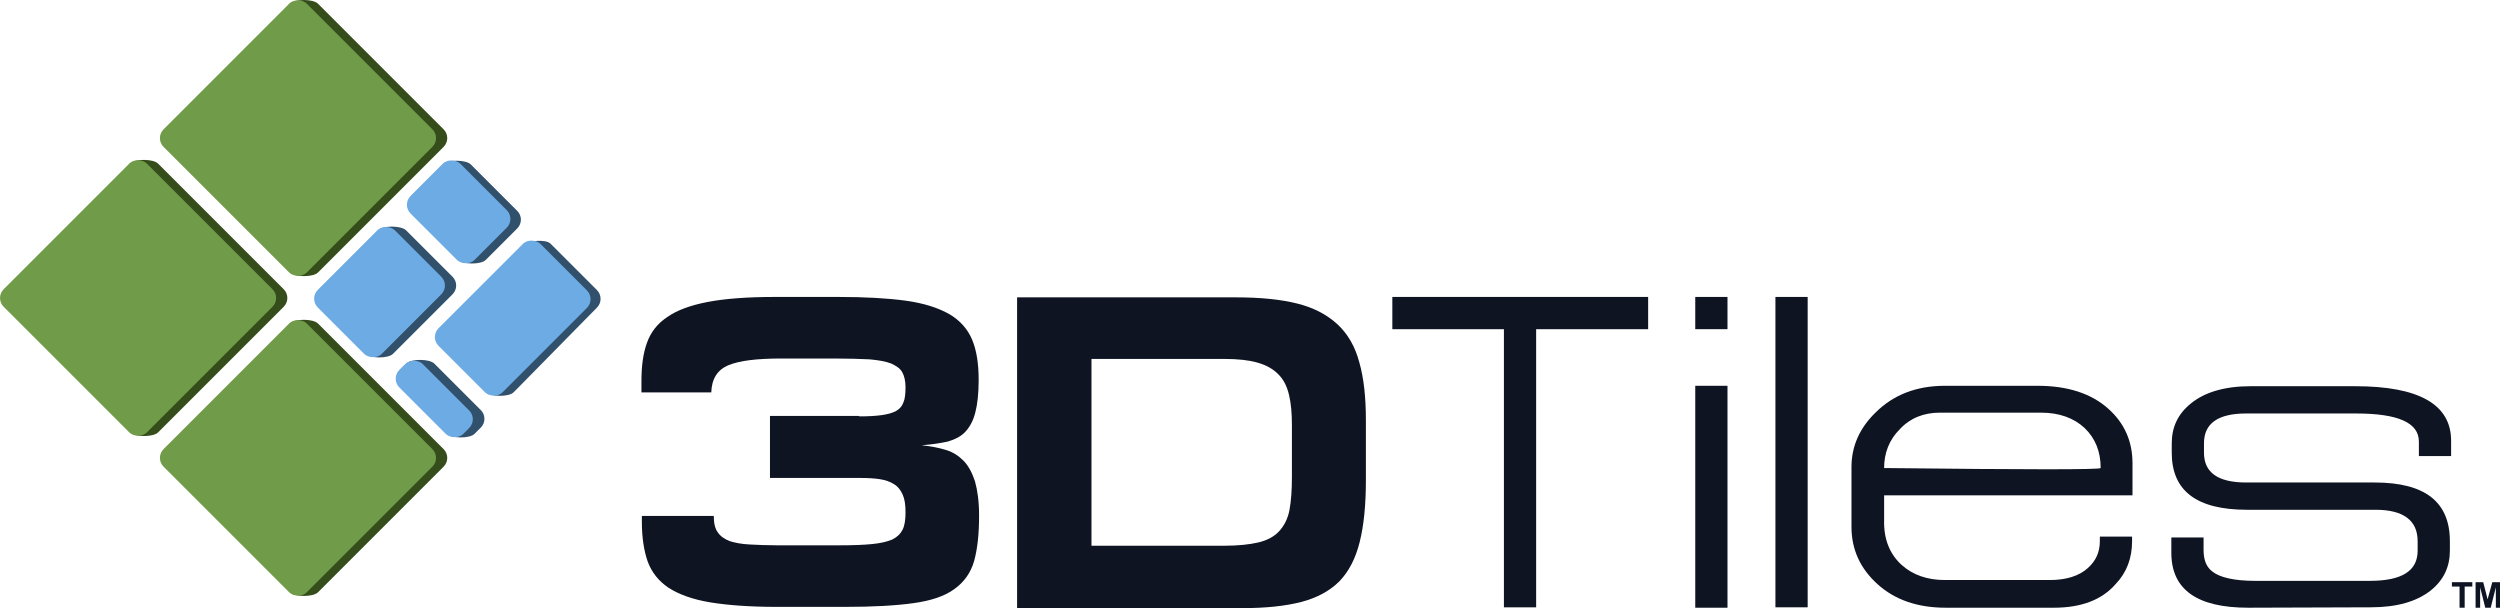
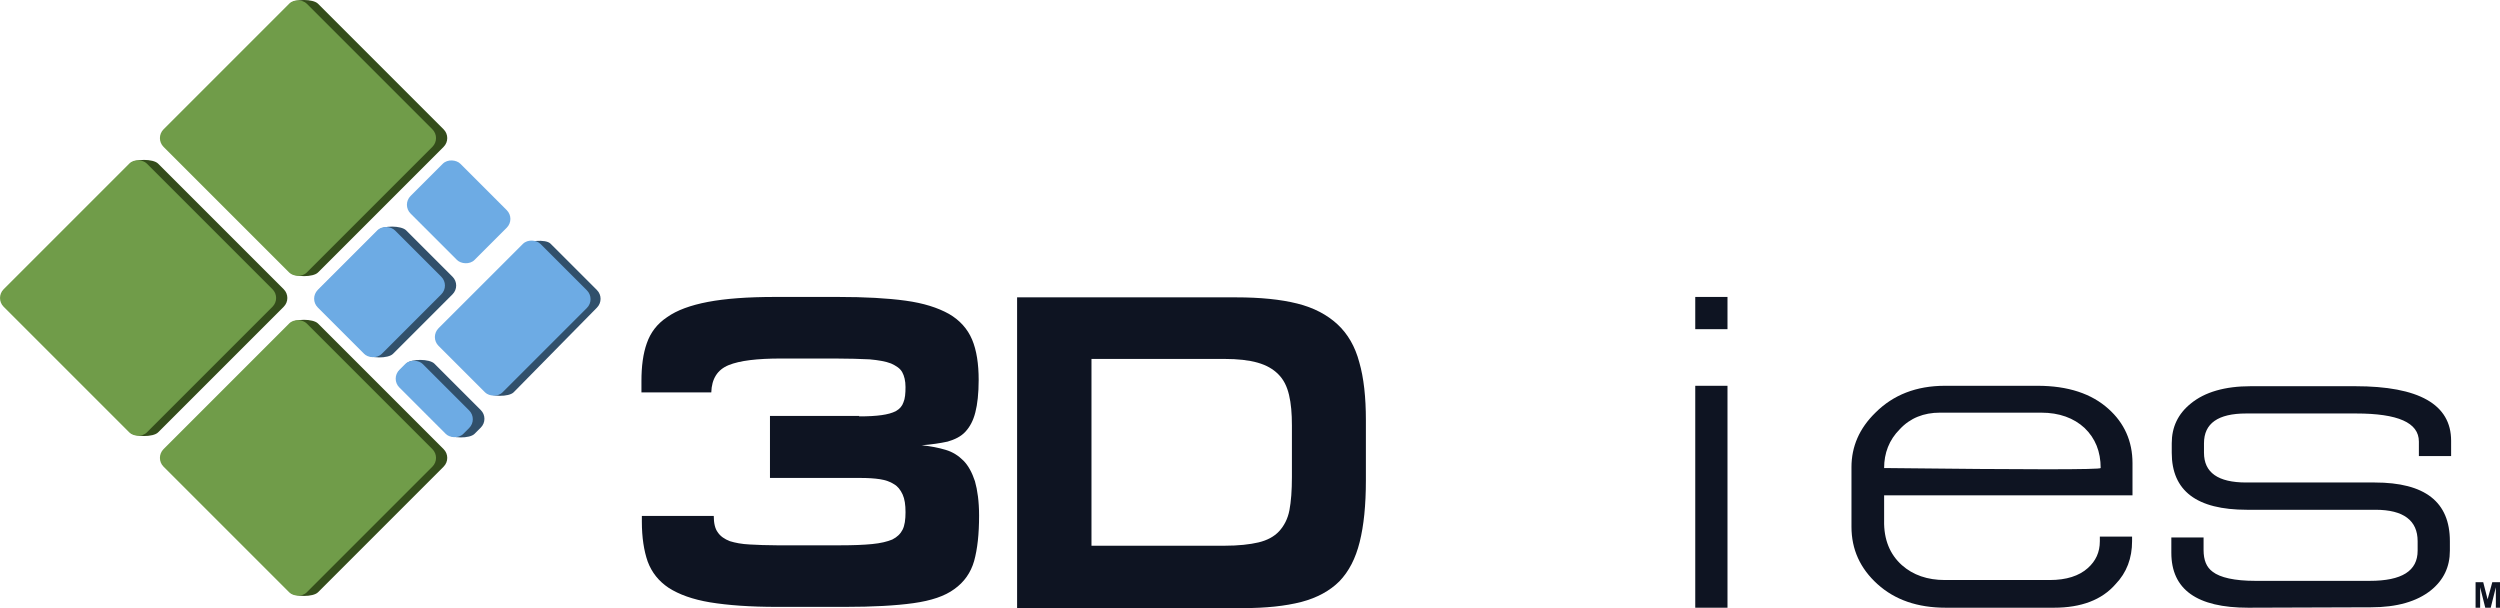
<svg xmlns="http://www.w3.org/2000/svg" xmlns:ns1="http://sodipodi.sourceforge.net/DTD/sodipodi-0.dtd" xmlns:ns2="http://www.inkscape.org/namespaces/inkscape" version="1.1" id="Layer_1" x="0px" y="0px" viewBox="0 0 604.942 147.153" xml:space="preserve" ns1:docname="3DTiles_dark_color.svg" ns2:version="0.92.4 (5da689c313, 2019-01-14)" width="604.942" height="147.153">
  <defs id="defs75">
    <filter style="color-interpolation-filters:sRGB" ns2:label="Drop Shadow" id="filter9843" x="-0.001" y="-0.001" width="1.051" height="1.045">
      <feFlood flood-opacity="0.498" flood-color="rgb(0,0,0)" result="flood" id="feFlood9833" />
      <feComposite in="flood" in2="SourceGraphic" operator="in" result="composite1" id="feComposite9835" />
      <feGaussianBlur in="composite1" stdDeviation="0" result="blur" id="feGaussianBlur9837" />
      <feOffset dx="2.4" dy="2.1" result="offset" id="feOffset9839" />
      <feComposite in="SourceGraphic" in2="offset" operator="over" result="composite2" id="feComposite9841" />
    </filter>
    <filter style="color-interpolation-filters:sRGB" ns2:label="Drop Shadow" id="filter9843-2" x="-0.001" y="-0.001" width="1.051" height="1.045">
      <feFlood flood-opacity="0.498" flood-color="rgb(0,0,0)" result="flood" id="feFlood9833-1" />
      <feComposite in="flood" in2="SourceGraphic" operator="in" result="composite1" id="feComposite9835-1" />
      <feGaussianBlur in="composite1" stdDeviation="0" result="blur" id="feGaussianBlur9837-9" />
      <feOffset dx="2.4" dy="2.1" result="offset" id="feOffset9839-6" />
      <feComposite in="SourceGraphic" in2="offset" operator="over" result="composite2" id="feComposite9841-8" />
    </filter>
  </defs>
  <ns1:namedview id="namedview73" pagecolor="#ffffff" bordercolor="#666666" borderopacity="1.0" ns2:pageshadow="2" ns2:pageopacity="0.0" ns2:pagecheckerboard="0" showgrid="true" ns2:zoom="1.8843374" ns2:cx="322.40899" ns2:cy="159.12715" ns2:window-width="1920" ns2:window-height="1017" ns2:window-x="1912" ns2:window-y="-8" ns2:window-maximized="1" ns2:current-layer="g74" ns2:snap-global="false">
    <ns2:grid type="xygrid" id="grid3431" originx="-38.661" originy="-51.3" />
  </ns1:namedview>
  <style type="text/css" id="style2">
	.st0{fill:#7A9C49;}
	.st1{fill:#344D1B;}
	.st2{fill:#6DABE4;}
	.st3{fill:#31506B;}
</style>
  <g id="g8" transform="translate(-12.887,-12.747)">
    <path d="m 220.8,113.5 c 2.2,0 4,-0.1 5.4,-0.3 1.4,-0.2 2.6,-0.5 3.5,-1 0.9,-0.5 1.5,-1.2 1.8,-2.1 0.4,-0.9 0.5,-2.2 0.5,-3.7 0,-1.5 -0.3,-2.7 -0.8,-3.6 -0.5,-0.9 -1.4,-1.5 -2.7,-2.1 -1.3,-0.5 -3,-0.8 -5.2,-1 -2.2,-0.1 -5,-0.2 -8.4,-0.2 h -13 c -5.8,0 -10,0.5 -12.7,1.6 -2.7,1.1 -4.1,3.3 -4.2,6.6 h -16.9 v -2.8 c 0,-3.5 0.4,-6.6 1.3,-9.1 0.9,-2.6 2.5,-4.7 4.9,-6.3 2.4,-1.7 5.7,-2.9 9.9,-3.7 4.2,-0.8 9.6,-1.2 16.3,-1.2 h 15.1 c 6.6,0 12,0.3 16.4,0.9 4.4,0.6 7.8,1.7 10.5,3.2 2.6,1.5 4.5,3.6 5.6,6.2 1.1,2.6 1.6,5.9 1.6,9.8 0,3.2 -0.3,5.9 -0.8,7.8 -0.5,2 -1.3,3.5 -2.4,4.7 -1.1,1.2 -2.6,1.9 -4.3,2.4 -1.8,0.4 -3.9,0.7 -6.3,0.9 2.2,0.2 4.1,0.6 5.8,1.1 1.7,0.5 3.1,1.4 4.3,2.6 1.2,1.2 2.1,2.9 2.8,5 0.6,2.1 1,4.9 1,8.3 0,4.5 -0.4,8.1 -1.2,11 -0.8,2.8 -2.4,5.1 -4.8,6.8 -2.3,1.7 -5.6,2.8 -9.9,3.4 -4.3,0.6 -9.8,0.9 -16.6,0.9 h -16.4 c -6.6,0 -11.9,-0.4 -16.2,-1.1 -4.2,-0.7 -7.5,-1.9 -10,-3.5 -2.4,-1.6 -4.1,-3.7 -5.1,-6.4 -0.9,-2.6 -1.4,-5.8 -1.4,-9.6 v -1.4 h 17.4 c 0,1.7 0.3,3.1 1,4 0.6,0.9 1.6,1.6 2.9,2.1 1.3,0.4 2.8,0.7 4.8,0.8 1.9,0.1 4.1,0.2 6.6,0.2 h 15.3 c 3.1,0 5.7,-0.1 7.7,-0.3 2.1,-0.2 3.7,-0.6 4.9,-1.1 1.2,-0.6 2,-1.4 2.5,-2.4 0.5,-1 0.7,-2.4 0.7,-4.2 0,-1.8 -0.2,-3.2 -0.7,-4.3 -0.5,-1.1 -1.2,-2 -2.1,-2.5 -0.9,-0.6 -2.1,-1 -3.4,-1.2 -1.3,-0.2 -2.9,-0.3 -4.7,-0.3 h -21.9 v -15 h 21.6 z" id="path4" style="fill:#0e1422;fill-opacity:1" ns2:connector-curvature="0" />
    <path d="m 326.8,86.2 c 4,1 7.2,2.7 9.7,5 2.5,2.3 4.3,5.4 5.3,9.2 1.1,3.8 1.6,8.5 1.6,14 V 129 c 0,6 -0.5,10.9 -1.5,14.9 -1,4 -2.6,7.1 -4.9,9.5 -2.3,2.3 -5.4,4 -9.2,5 -3.9,1 -8.6,1.5 -14.3,1.5 H 259 V 84.7 h 53 c 5.9,0 10.8,0.5 14.8,1.5 z m -9.4,57.8 c 2.1,-0.5 3.8,-1.4 5,-2.7 1.2,-1.3 2.1,-3 2.5,-5.1 0.4,-2.1 0.6,-4.8 0.6,-8 v -12.5 c 0,-2.9 -0.2,-5.3 -0.7,-7.4 -0.5,-2.1 -1.3,-3.7 -2.6,-5 -1.3,-1.3 -2.9,-2.2 -5,-2.8 -2.1,-0.6 -4.8,-0.9 -8,-0.9 H 277 v 45.2 h 32.2 c 3.3,0 6.1,-0.3 8.2,-0.8 z" id="path6" style="fill:#0e1422;fill-opacity:1" ns2:connector-curvature="0" />
  </g>
  <g id="g20" transform="translate(-12.887,-12.747)">
-     <path d="m 349.8,92.4 v -7.8 h 61.9 v 7.8 h -27.1 v 67.3 h -7.8 V 92.4 Z" id="path10" style="fill:#0e1422;fill-opacity:1" ns2:connector-curvature="0" />
    <path d="m 423.1,92.4 v -7.8 h 7.8 v 7.8 z m 0,67.4 v -53.7 h 7.8 v 53.7 z" id="path12" style="fill:#0e1422;fill-opacity:1" ns2:connector-curvature="0" />
-     <path d="M 442.5,159.8 V 84.6 h 7.8 v 75.1 h -7.8 z" id="path14" style="fill:#0e1422;fill-opacity:1" ns2:connector-curvature="0" />
    <path d="m 509.9,159.8 h -26.2 c -6.8,0 -12.3,-1.9 -16.5,-5.7 -4.2,-3.8 -6.3,-8.4 -6.3,-13.9 v -14.4 c 0,-5 1.9,-9.4 5.8,-13.2 4.3,-4.3 9.9,-6.5 16.8,-6.5 h 22.4 c 7.4,0 13.1,1.9 17.2,5.6 3.8,3.4 5.8,7.8 5.8,13.1 v 7.8 c 1.5,0 -3.7,0 -15.5,0 -11.9,0 -21.5,0 -29,0 -3.3,0 -8.5,0 -15.6,0 v 6.1 c -0.1,4.6 1.4,8.2 4.3,10.8 2.7,2.4 6.2,3.6 10.4,3.6 h 25.4 c 4,0 7.1,-1 9.2,-2.9 1.9,-1.7 2.9,-3.8 2.9,-6.5 v -1.1 h 7.8 v 1.1 c 0,4.1 -1.3,7.6 -4,10.4 -3.3,3.8 -8.3,5.7 -14.9,5.7 z M 521.2,126 c 0,-4 -1.3,-7.2 -3.9,-9.7 -2.6,-2.4 -6.1,-3.7 -10.5,-3.7 h -24.5 c -3.9,0 -7.2,1.3 -9.7,4 -2.6,2.6 -3.8,5.8 -3.8,9.4 34.9,0.4 52.4,0.4 52.4,0 z" id="path16" style="fill:#0e1422;fill-opacity:1" ns2:connector-curvature="0" />
    <path d="m 586.6,159.7 -29.7,0.1 c -12.4,0 -18.6,-4.4 -18.6,-13.3 v -3.7 h 7.8 v 3 c 0,2.5 0.7,4.2 2.2,5.3 1.8,1.4 5.3,2.2 10.3,2.2 h 27.7 c 7.8,0 11.6,-2.4 11.6,-7.3 v -2.3 c 0,-5 -3.4,-7.6 -10.2,-7.6 h -31.1 c -12.2,0 -18.2,-4.6 -18.2,-13.8 V 120 c 0,-3.9 1.5,-7.1 4.6,-9.6 3.4,-2.8 8.3,-4.2 14.5,-4.2 h 25.3 c 15.4,0 23.2,4.4 23.2,13.2 v 3.7 h -7.8 v -3.5 c 0,-4.6 -5.1,-6.8 -15.2,-6.8 h -26.6 c -6.8,0 -10.2,2.4 -10.2,7.2 v 2.3 c 0,4.8 3.4,7.2 10.2,7.2 h 31.1 c 12.2,0 18.2,4.7 18.2,14.2 v 2.3 c 0,3.9 -1.5,7.1 -4.6,9.6 -3.4,2.7 -8.2,4.1 -14.5,4.1 z" id="path18" style="fill:#0e1422;fill-opacity:1" ns2:connector-curvature="0" />
  </g>
  <g id="g27572-4" transform="translate(-40.464,-139.091)">
    <g id="g27680" transform="translate(-93.897,-62.621)">
      <path id="rect2060-8-5" style="fill:#344d1b;fill-opacity:1;stroke:none;stroke-width:0.1" d="m 135.465,271.687 30.406,-30.406 c 1.175,-1.175 5.56,-1.163 6.735,0.012 l 30.406,30.406 c 1.175,1.175 1.175,3.067 0,4.243 l -30.406,30.406 c -1.175,1.175 -5.56,1.163 -6.735,-0.012 L 135.465,275.93 c -1.175,-1.175 -1.175,-3.067 0,-4.243 z" ns1:nodetypes="sssssssss" ns2:connector-curvature="0" />
      <rect style="fill:#709c49;fill-opacity:1;stroke:none;stroke-width:0.1;stroke-miterlimit:4;stroke-dasharray:none;stroke-opacity:1" id="rect2060-96" width="49" height="49" x="-99.489" y="287.751" rx="3" ry="3" transform="rotate(-45)" />
      <path id="rect2060-8-4-0" style="fill:#344d1b;fill-opacity:1;stroke:none;stroke-width:0.1" d="m 174.158,310.38 30.406,-30.406 c 1.175,-1.175 5.56,-1.163 6.735,0.012 l 30.406,30.406 c 1.175,1.175 1.175,3.067 0,4.243 l -30.406,30.406 c -1.175,1.175 -5.56,1.163 -6.735,-0.012 l -30.406,-30.406 c -1.175,-1.175 -1.175,-3.067 0,-4.243 z" ns1:nodetypes="sssssssss" ns2:connector-curvature="0" />
      <rect style="fill:#709c49;fill-opacity:1;stroke:none;stroke-width:0.1;stroke-miterlimit:4;stroke-dasharray:none;stroke-opacity:1" id="rect2060-99-8" width="49" height="49" x="-99.489" y="342.471" rx="3" ry="3" transform="rotate(-45)" />
      <path id="rect2060-8-1-0" style="fill:#344d1b;fill-opacity:1;stroke:none;stroke-width:0.1" d="m 174.158,232.994 30.406,-30.406 c 1.175,-1.175 5.56,-1.163 6.735,0.012 l 30.406,30.406 c 1.175,1.175 1.175,3.067 0,4.243 l -30.406,30.406 c -1.175,1.175 -5.56,1.163 -6.735,-0.012 l -30.406,-30.406 c -1.175,-1.175 -1.175,-3.067 0,-4.243 z" ns1:nodetypes="sssssssss" ns2:connector-curvature="0" />
      <rect style="fill:#709c49;fill-opacity:1;stroke:none;stroke-width:0.1;stroke-miterlimit:4;stroke-dasharray:none;stroke-opacity:1" id="rect2060-9-83" width="49" height="49" x="-44.769" y="287.751" rx="3" ry="3" transform="rotate(-45)" />
      <path id="rect2060-9-8-8-0" style="fill:#31506b;fill-opacity:1;stroke:none;stroke-width:0.1;stroke-opacity:1" d="m 211.494,271.825 14.419,-14.419 c 1.175,-1.175 5.542,-1.134 6.718,0.041 l 11.234,11.234 c 1.175,1.175 1.175,3.067 0,4.243 l -14.419,14.419 c -1.175,1.175 -5.542,1.134 -6.718,-0.041 l -11.234,-11.234 c -1.175,-1.175 -1.175,-3.067 0,-4.243 z" ns1:nodetypes="sssssssss" ns2:connector-curvature="0" />
      <rect style="fill:#6dabe4;fill-opacity:1;stroke:none;stroke-width:0.1;stroke-miterlimit:4;stroke-dasharray:none;stroke-opacity:1" id="rect2060-9-8-2" width="26.391" height="21.888" x="-45.86" y="341.617" rx="3" ry="3" transform="rotate(-45)" />
      <path id="rect2060-9-8-8-89-6" style="fill:#31506b;fill-opacity:1;stroke:none;stroke-width:0.1;stroke-opacity:1" d="m 240.711,281.109 20.098,-19.998 c 1.178,-1.172 5.592,-1.615 6.767,-0.44 l 11.234,11.234 c 1.175,1.175 1.166,3.058 0,4.243 l -20.148,20.479 c -1.166,1.185 -5.542,1.134 -6.718,-0.041 l -11.234,-11.234 c -1.175,-1.175 -1.178,-3.07 0,-4.243 z" ns1:nodetypes="sssssssss" ns2:connector-curvature="0" />
      <rect style="fill:#6dabe4;fill-opacity:1;stroke:none;stroke-width:0.1;stroke-miterlimit:4;stroke-dasharray:none;stroke-opacity:1" id="rect2060-9-8-5-0" width="34.881" height="21.911" x="-31.765" y="368.841" rx="3" ry="3" transform="rotate(-45)" />
-       <path id="rect2060-9-8-8-8-5" style="fill:#31506b;fill-opacity:1;stroke:none;stroke-width:0.1;stroke-opacity:1" d="m 233.944,249.096 7.63,-7.63 c 1.175,-1.175 5.542,-1.134 6.718,0.041 l 11.234,11.234 c 1.175,1.175 1.175,3.067 0,4.243 l -7.63,7.63 c -1.175,1.175 -5.542,1.134 -6.718,-0.041 l -11.234,-11.234 c -1.175,-1.175 -1.175,-3.067 0,-4.243 z" ns1:nodetypes="sssssssss" ns2:connector-curvature="0" />
      <rect style="fill:#6dabe4;fill-opacity:1;stroke:none;stroke-width:0.1;stroke-miterlimit:4;stroke-dasharray:none;stroke-opacity:1" id="rect2060-9-8-1-5" width="17.037" height="21.888" x="-13.913" y="341.42" rx="3" ry="3" transform="rotate(-45)" />
      <path id="rect2060-9-8-8-8-0-4" style="fill:#31506b;fill-opacity:1;stroke:none;stroke-width:0.1;stroke-opacity:1" d="m 231.229,291.183 1.521,-1.521 c 1.175,-1.175 5.542,-1.134 6.718,0.041 l 11.234,11.234 c 1.175,1.175 1.175,3.067 0,4.243 l -1.521,1.521 c -1.175,1.175 -5.542,1.134 -6.718,-0.041 l -11.234,-11.234 c -1.175,-1.175 -1.175,-3.067 0,-4.243 z" ns1:nodetypes="sssssssss" ns2:connector-curvature="0" />
      <rect style="fill:#6dabe4;fill-opacity:1;stroke:none;stroke-width:0.1;stroke-miterlimit:4;stroke-dasharray:none;stroke-opacity:1" id="rect2060-9-8-1-6-9" width="8.016" height="21.888" x="-45.593" y="369.26" rx="3" ry="3" transform="rotate(-45)" />
    </g>
  </g>
  <g transform="translate(-2.188,-3.997)" id="g74" style="fill:#0e1422;fill-opacity:1">
-     <polygon class="st0" points="595.49,144.87 600.43,144.87 600.43,145.93 598.58,145.93 598.58,151.05 597.34,151.05 597.34,145.93 595.49,145.93 " id="polygon70" style="fill:#0e1422;fill-opacity:1" />
    <path ns2:connector-curvature="0" class="st0" d="m 601.22,151.05 v -6.18 h 1.85 l 1.06,4.15 0.65,-2.36 c 0.132,-0.451 0.486,-1.791 0.486,-1.791 0,0 1.267,0.001 1.864,0.001 v 0 6.18 h -1.005 v -4.94 l -1.24,4.94 h -1.32 l -1.24,-4.94 v 4.94 z" id="path72" style="fill:#0e1422;fill-opacity:1" ns1:nodetypes="cccccccccccccccc" />
  </g>
</svg>